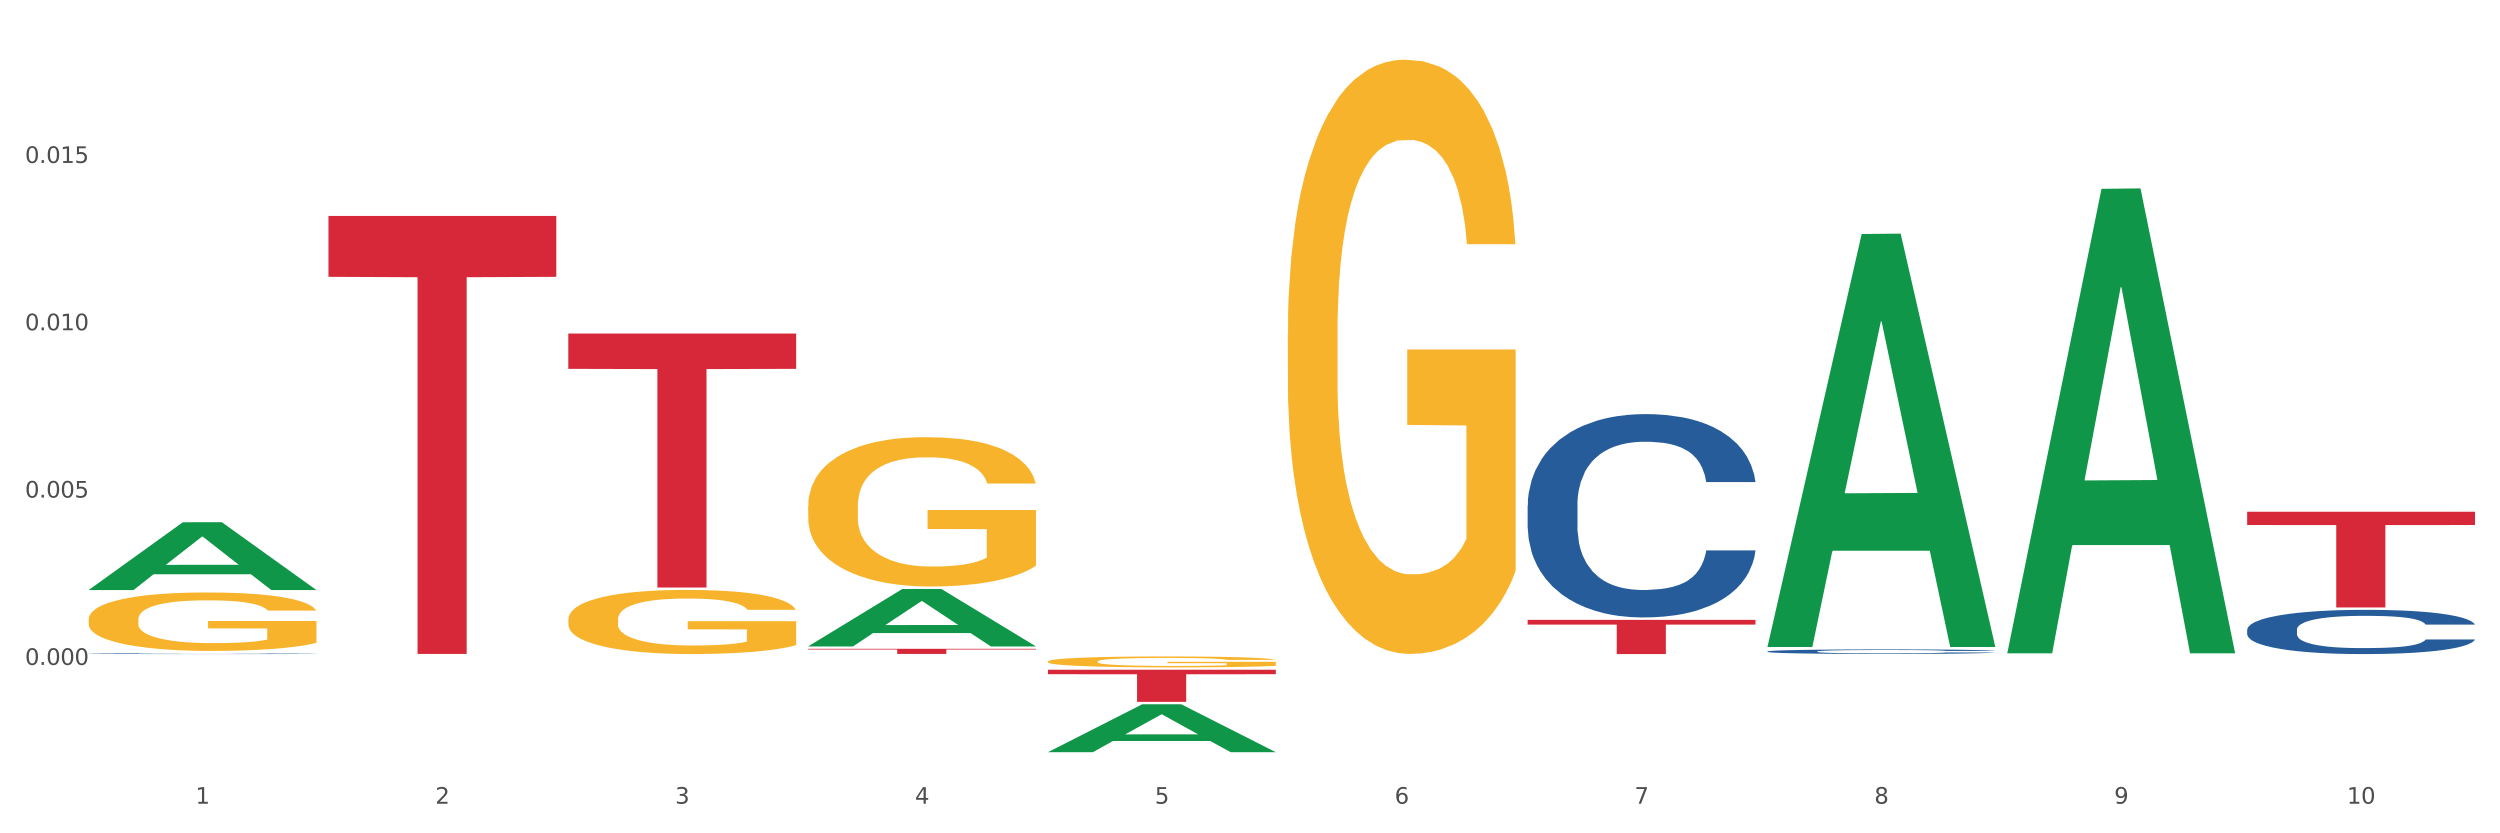
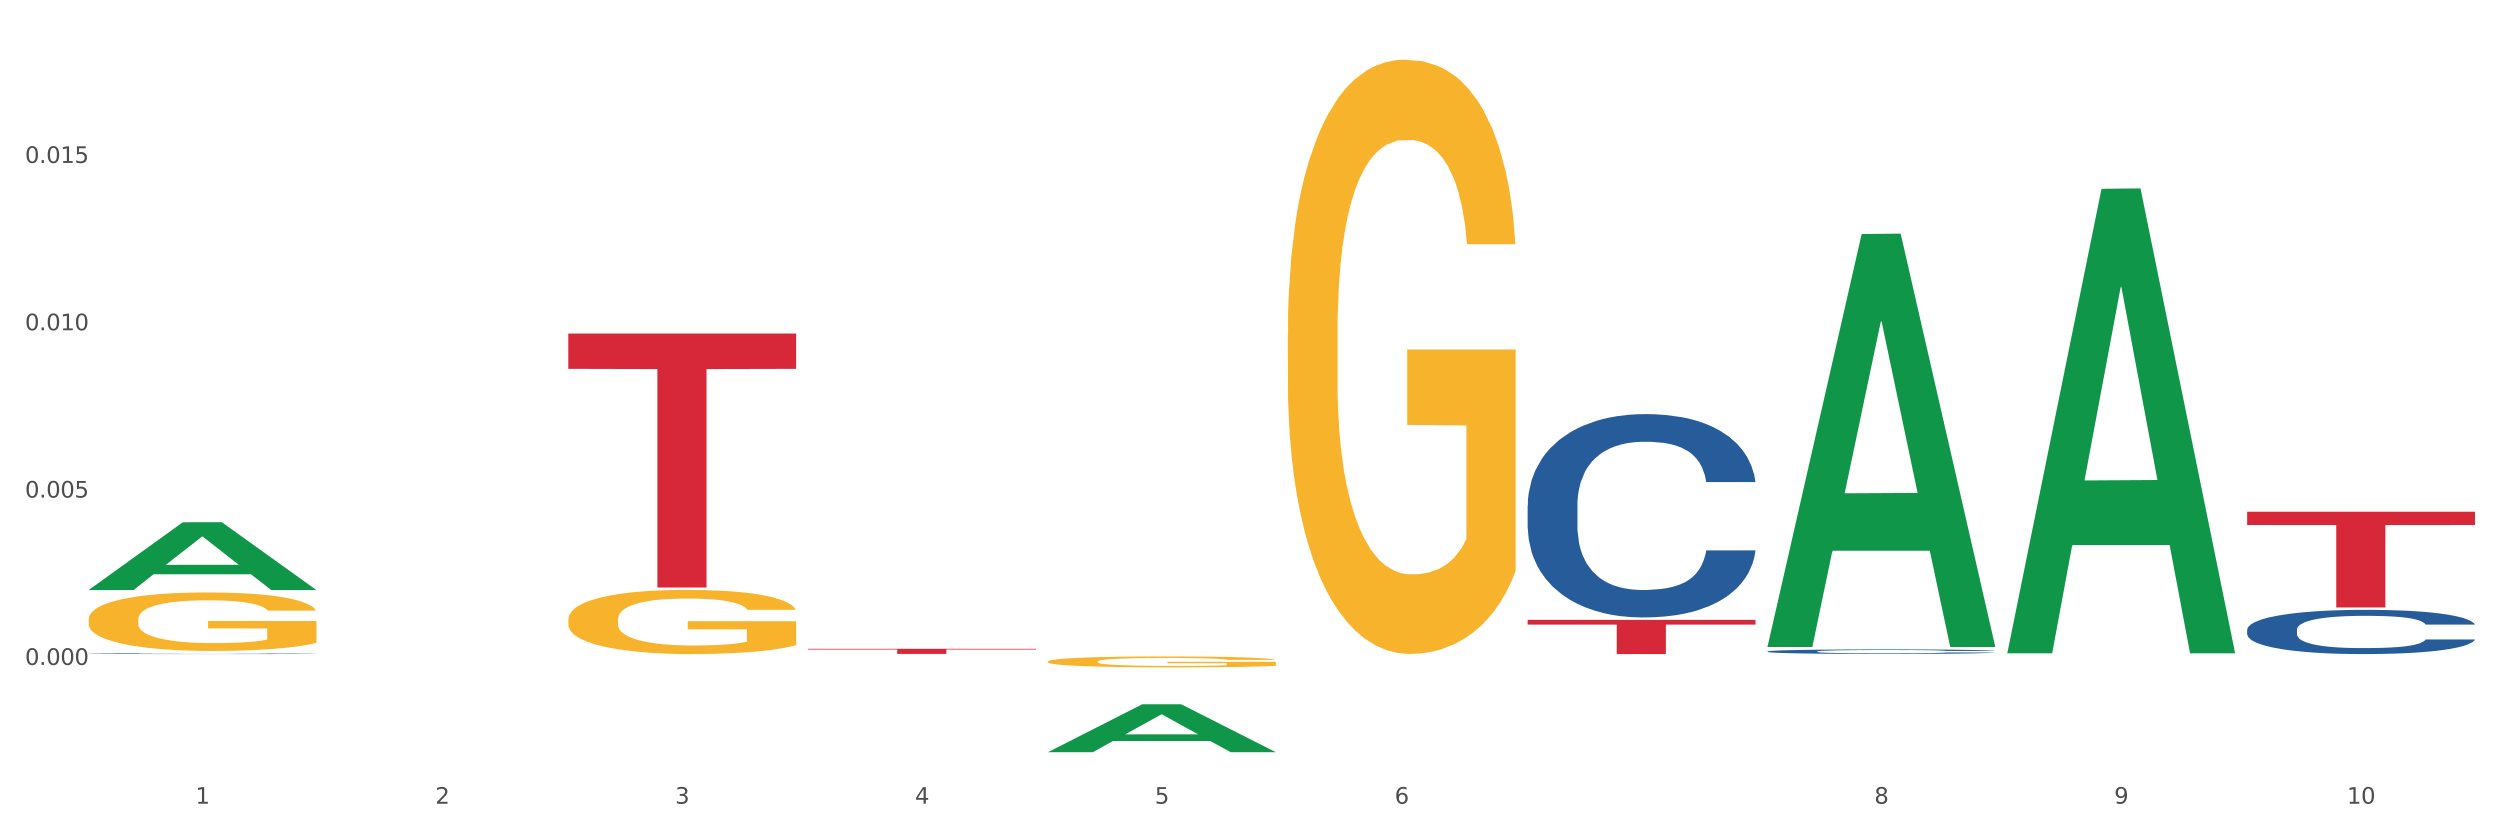
<svg xmlns="http://www.w3.org/2000/svg" xmlns:xlink="http://www.w3.org/1999/xlink" width="1080pt" height="360pt" viewBox="0 0 1080 360" version="1.1">
  <rect x="0" y="0" width="1080" height="360" fill="#333333" stroke="none" />
  <defs>
    <style type="text/css">*{stroke-linejoin: round; stroke-linecap: butt}</style>
  </defs>
  <g id="figure_1">
    <g id="patch_1">
      <path d="M 0 360  L 1080 360  L 1080 0  L 0 0  z " style="fill: #ffffff; stroke: #ffffff; stroke-linejoin: miter" />
    </g>
    <g id="axes_1">
      <g id="matplotlib.axis_1">
        <g id="xtick_1">
          <g id="text_1">
            <g style="fill: #4d4d4d" transform="translate(84.444 347.204) scale(0.096 -0.096)">
              <defs>
                <path id="DejaVuSans-31" d="M 794 531  L 1825 531  L 1825 4091  L 703 3866  L 703 4441  L 1819 4666  L 2450 4666  L 2450 531  L 3481 531  L 3481 0  L 794 0  L 794 531  z " transform="scale(0.016)" />
              </defs>
              <use xlink:href="#DejaVuSans-31" />
            </g>
          </g>
        </g>
        <g id="xtick_2">
          <g id="text_2">
            <g style="fill: #4d4d4d" transform="translate(188.053 347.204) scale(0.096 -0.096)">
              <defs>
                <path id="DejaVuSans-32" d="M 1228 531  L 3431 531  L 3431 0  L 469 0  L 469 531  Q 828 903 1448 1529  Q 2069 2156 2228 2338  Q 2531 2678 2651 2914  Q 2772 3150 2772 3378  Q 2772 3750 2511 3984  Q 2250 4219 1831 4219  Q 1534 4219 1204 4116  Q 875 4013 500 3803  L 500 4441  Q 881 4594 1212 4672  Q 1544 4750 1819 4750  Q 2544 4750 2975 4387  Q 3406 4025 3406 3419  Q 3406 3131 3298 2873  Q 3191 2616 2906 2266  Q 2828 2175 2409 1742  Q 1991 1309 1228 531  z " transform="scale(0.016)" />
              </defs>
              <use xlink:href="#DejaVuSans-32" />
            </g>
          </g>
        </g>
        <g id="xtick_3">
          <g id="text_3">
            <g style="fill: #4d4d4d" transform="translate(291.663 347.204) scale(0.096 -0.096)">
              <defs>
                <path id="DejaVuSans-33" d="M 2597 2516  Q 3050 2419 3304 2112  Q 3559 1806 3559 1356  Q 3559 666 3084 287  Q 2609 -91 1734 -91  Q 1441 -91 1130 -33  Q 819 25 488 141  L 488 750  Q 750 597 1062 519  Q 1375 441 1716 441  Q 2309 441 2620 675  Q 2931 909 2931 1356  Q 2931 1769 2642 2001  Q 2353 2234 1838 2234  L 1294 2234  L 1294 2753  L 1863 2753  Q 2328 2753 2575 2939  Q 2822 3125 2822 3475  Q 2822 3834 2567 4026  Q 2313 4219 1838 4219  Q 1578 4219 1281 4162  Q 984 4106 628 3988  L 628 4550  Q 988 4650 1302 4700  Q 1616 4750 1894 4750  Q 2613 4750 3031 4423  Q 3450 4097 3450 3541  Q 3450 3153 3228 2886  Q 3006 2619 2597 2516  z " transform="scale(0.016)" />
              </defs>
              <use xlink:href="#DejaVuSans-33" />
            </g>
          </g>
        </g>
        <g id="xtick_4">
          <g id="text_4">
            <g style="fill: #4d4d4d" transform="translate(395.273 347.204) scale(0.096 -0.096)">
              <defs>
                <path id="DejaVuSans-34" d="M 2419 4116  L 825 1625  L 2419 1625  L 2419 4116  z M 2253 4666  L 3047 4666  L 3047 1625  L 3713 1625  L 3713 1100  L 3047 1100  L 3047 0  L 2419 0  L 2419 1100  L 313 1100  L 313 1709  L 2253 4666  z " transform="scale(0.016)" />
              </defs>
              <use xlink:href="#DejaVuSans-34" />
            </g>
          </g>
        </g>
        <g id="xtick_5">
          <g id="text_5">
            <g style="fill: #4d4d4d" transform="translate(498.883 347.204) scale(0.096 -0.096)">
              <defs>
                <path id="DejaVuSans-35" d="M 691 4666  L 3169 4666  L 3169 4134  L 1269 4134  L 1269 2991  Q 1406 3038 1543 3061  Q 1681 3084 1819 3084  Q 2600 3084 3056 2656  Q 3513 2228 3513 1497  Q 3513 744 3044 326  Q 2575 -91 1722 -91  Q 1428 -91 1123 -41  Q 819 9 494 109  L 494 744  Q 775 591 1075 516  Q 1375 441 1709 441  Q 2250 441 2565 725  Q 2881 1009 2881 1497  Q 2881 1984 2565 2268  Q 2250 2553 1709 2553  Q 1456 2553 1204 2497  Q 953 2441 691 2322  L 691 4666  z " transform="scale(0.016)" />
              </defs>
              <use xlink:href="#DejaVuSans-35" />
            </g>
          </g>
        </g>
        <g id="xtick_6">
          <g id="text_6">
            <g style="fill: #4d4d4d" transform="translate(602.492 347.204) scale(0.096 -0.096)">
              <defs>
                <path id="DejaVuSans-36" d="M 2113 2584  Q 1688 2584 1439 2293  Q 1191 2003 1191 1497  Q 1191 994 1439 701  Q 1688 409 2113 409  Q 2538 409 2786 701  Q 3034 994 3034 1497  Q 3034 2003 2786 2293  Q 2538 2584 2113 2584  z M 3366 4563  L 3366 3988  Q 3128 4100 2886 4159  Q 2644 4219 2406 4219  Q 1781 4219 1451 3797  Q 1122 3375 1075 2522  Q 1259 2794 1537 2939  Q 1816 3084 2150 3084  Q 2853 3084 3261 2657  Q 3669 2231 3669 1497  Q 3669 778 3244 343  Q 2819 -91 2113 -91  Q 1303 -91 875 529  Q 447 1150 447 2328  Q 447 3434 972 4092  Q 1497 4750 2381 4750  Q 2619 4750 2861 4703  Q 3103 4656 3366 4563  z " transform="scale(0.016)" />
              </defs>
              <use xlink:href="#DejaVuSans-36" />
            </g>
          </g>
        </g>
        <g id="xtick_7">
          <g id="text_7">
            <g style="fill: #4d4d4d" transform="translate(706.102 347.204) scale(0.096 -0.096)">
              <defs>
-                 <path id="DejaVuSans-37" d="M 525 4666  L 3525 4666  L 3525 4397  L 1831 0  L 1172 0  L 2766 4134  L 525 4134  L 525 4666  z " transform="scale(0.016)" />
-               </defs>
+                 </defs>
              <use xlink:href="#DejaVuSans-37" />
            </g>
          </g>
        </g>
        <g id="xtick_8">
          <g id="text_8">
            <g style="fill: #4d4d4d" transform="translate(809.712 347.204) scale(0.096 -0.096)">
              <defs>
                <path id="DejaVuSans-38" d="M 2034 2216  Q 1584 2216 1326 1975  Q 1069 1734 1069 1313  Q 1069 891 1326 650  Q 1584 409 2034 409  Q 2484 409 2743 651  Q 3003 894 3003 1313  Q 3003 1734 2745 1975  Q 2488 2216 2034 2216  z M 1403 2484  Q 997 2584 770 2862  Q 544 3141 544 3541  Q 544 4100 942 4425  Q 1341 4750 2034 4750  Q 2731 4750 3128 4425  Q 3525 4100 3525 3541  Q 3525 3141 3298 2862  Q 3072 2584 2669 2484  Q 3125 2378 3379 2068  Q 3634 1759 3634 1313  Q 3634 634 3220 271  Q 2806 -91 2034 -91  Q 1263 -91 848 271  Q 434 634 434 1313  Q 434 1759 690 2068  Q 947 2378 1403 2484  z M 1172 3481  Q 1172 3119 1398 2916  Q 1625 2713 2034 2713  Q 2441 2713 2670 2916  Q 2900 3119 2900 3481  Q 2900 3844 2670 4047  Q 2441 4250 2034 4250  Q 1625 4250 1398 4047  Q 1172 3844 1172 3481  z " transform="scale(0.016)" />
              </defs>
              <use xlink:href="#DejaVuSans-38" />
            </g>
          </g>
        </g>
        <g id="xtick_9">
          <g id="text_9">
            <g style="fill: #4d4d4d" transform="translate(913.322 347.204) scale(0.096 -0.096)">
              <defs>
                <path id="DejaVuSans-39" d="M 703 97  L 703 672  Q 941 559 1184 500  Q 1428 441 1663 441  Q 2288 441 2617 861  Q 2947 1281 2994 2138  Q 2813 1869 2534 1725  Q 2256 1581 1919 1581  Q 1219 1581 811 2004  Q 403 2428 403 3163  Q 403 3881 828 4315  Q 1253 4750 1959 4750  Q 2769 4750 3195 4129  Q 3622 3509 3622 2328  Q 3622 1225 3098 567  Q 2575 -91 1691 -91  Q 1453 -91 1209 -44  Q 966 3 703 97  z M 1959 2075  Q 2384 2075 2632 2365  Q 2881 2656 2881 3163  Q 2881 3666 2632 3958  Q 2384 4250 1959 4250  Q 1534 4250 1286 3958  Q 1038 3666 1038 3163  Q 1038 2656 1286 2365  Q 1534 2075 1959 2075  z " transform="scale(0.016)" />
              </defs>
              <use xlink:href="#DejaVuSans-39" />
            </g>
          </g>
        </g>
        <g id="xtick_10">
          <g id="text_10">
            <g style="fill: #4d4d4d" transform="translate(1013.877 347.204) scale(0.096 -0.096)">
              <defs>
                <path id="DejaVuSans-30" d="M 2034 4250  Q 1547 4250 1301 3770  Q 1056 3291 1056 2328  Q 1056 1369 1301 889  Q 1547 409 2034 409  Q 2525 409 2770 889  Q 3016 1369 3016 2328  Q 3016 3291 2770 3770  Q 2525 4250 2034 4250  z M 2034 4750  Q 2819 4750 3233 4129  Q 3647 3509 3647 2328  Q 3647 1150 3233 529  Q 2819 -91 2034 -91  Q 1250 -91 836 529  Q 422 1150 422 2328  Q 422 3509 836 4129  Q 1250 4750 2034 4750  z " transform="scale(0.016)" />
              </defs>
              <use xlink:href="#DejaVuSans-31" />
              <use xlink:href="#DejaVuSans-30" transform="translate(63.623 0)" />
            </g>
          </g>
        </g>
        <g id="xtick_11" />
        <g id="xtick_12" />
        <g id="xtick_13" />
        <g id="xtick_14" />
        <g id="xtick_15" />
        <g id="xtick_16" />
        <g id="xtick_17" />
        <g id="xtick_18" />
        <g id="xtick_19" />
      </g>
      <g id="matplotlib.axis_2">
        <g id="ytick_1">
          <g id="text_11">
            <g style="fill: #4d4d4d" transform="translate(10.8 287.24) scale(0.096 -0.096)">
              <defs>
                <path id="DejaVuSans-2e" d="M 684 794  L 1344 794  L 1344 0  L 684 0  L 684 794  z " transform="scale(0.016)" />
              </defs>
              <use xlink:href="#DejaVuSans-30" />
              <use xlink:href="#DejaVuSans-2e" transform="translate(63.623 0)" />
              <use xlink:href="#DejaVuSans-30" transform="translate(95.41 0)" />
              <use xlink:href="#DejaVuSans-30" transform="translate(159.033 0)" />
              <use xlink:href="#DejaVuSans-30" transform="translate(222.656 0)" />
            </g>
          </g>
        </g>
        <g id="ytick_2">
          <g id="text_12">
            <g style="fill: #4d4d4d" transform="translate(10.8 214.959) scale(0.096 -0.096)">
              <use xlink:href="#DejaVuSans-30" />
              <use xlink:href="#DejaVuSans-2e" transform="translate(63.623 0)" />
              <use xlink:href="#DejaVuSans-30" transform="translate(95.41 0)" />
              <use xlink:href="#DejaVuSans-30" transform="translate(159.033 0)" />
              <use xlink:href="#DejaVuSans-35" transform="translate(222.656 0)" />
            </g>
          </g>
        </g>
        <g id="ytick_3">
          <g id="text_13">
            <g style="fill: #4d4d4d" transform="translate(10.8 142.678) scale(0.096 -0.096)">
              <use xlink:href="#DejaVuSans-30" />
              <use xlink:href="#DejaVuSans-2e" transform="translate(63.623 0)" />
              <use xlink:href="#DejaVuSans-30" transform="translate(95.41 0)" />
              <use xlink:href="#DejaVuSans-31" transform="translate(159.033 0)" />
              <use xlink:href="#DejaVuSans-30" transform="translate(222.656 0)" />
            </g>
          </g>
        </g>
        <g id="ytick_4">
          <g id="text_14">
            <g style="fill: #4d4d4d" transform="translate(10.8 70.396) scale(0.096 -0.096)">
              <use xlink:href="#DejaVuSans-30" />
              <use xlink:href="#DejaVuSans-2e" transform="translate(63.623 0)" />
              <use xlink:href="#DejaVuSans-30" transform="translate(95.41 0)" />
              <use xlink:href="#DejaVuSans-31" transform="translate(159.033 0)" />
              <use xlink:href="#DejaVuSans-35" transform="translate(222.656 0)" />
            </g>
          </g>
        </g>
        <g id="ytick_5" />
        <g id="ytick_6" />
        <g id="ytick_7" />
        <g id="ytick_8" />
        <g id="ytick_9" />
      </g>
      <g id="PolyCollection_1">
        <path d="M 38.283 254.865  L 38.384 254.837  L 78.974 225.611  L 95.818 225.584  L 136.712 254.92  L 117.229 254.92  L 108.401 248.089  L 66.493 248.089  L 66.188 248.199  L 57.664 254.92  L 38.283 254.92  L 38.283 254.865  L 71.769 244.012  L 103.125 243.984  L 87.599 231.837  L 87.396 231.782  L 87.193 231.864  L 71.668 243.984  L 71.769 244.012  L 38.283 254.865  z " clip-path="url(#pb7c25c666d)" style="fill: #109648" />
-         <path d="M 349.112 218.679  L 349.228 218.621  L 349.228 216.499  L 349.461 214.673  L 350.623 210.253  L 352.366 206.6  L 353.644 204.656  L 354.923 203.065  L 356.433 201.474  L 358.293 199.824  L 361.663 197.408  L 363.755 196.171  L 366.311 194.874  L 370.96 192.989  L 374.33 191.928  L 377.816 191.044  L 383.51 189.983  L 387.229 189.512  L 391.18 189.159  L 395.945 188.923  L 399.547 188.864  L 407.449 189.041  L 414.189 189.571  L 417.443 189.983  L 421.627 190.691  L 423.835 191.162  L 427.437 192.105  L 431.156 193.342  L 433.713 194.403  L 437.548 196.406  L 440.453 198.41  L 443.126 200.884  L 444.52 202.593  L 445.566 204.184  L 446.496 206.011  L 447.425 208.898  L 426.508 208.898  L 425.694 206.836  L 424.416 204.891  L 422.557 203.006  L 420.93 201.827  L 418.141 200.354  L 415.584 199.411  L 412.911 198.704  L 409.657 198.115  L 407.101 197.82  L 403.498 197.585  L 396.409 197.644  L 391.645 198.115  L 388.391 198.704  L 386.299 199.235  L 384.44 199.824  L 382.348 200.649  L 379.908 201.886  L 378.165 203.006  L 376.421 204.42  L 375.027 205.834  L 373.749 207.484  L 372.703 209.252  L 371.889 211.078  L 371.192 213.317  L 370.611 217.03  L 370.611 225.102  L 370.843 226.929  L 371.424 229.345  L 372.122 231.171  L 373.284 233.352  L 374.33 234.825  L 376.305 236.946  L 378.513 238.714  L 380.256 239.833  L 381.999 240.776  L 385.021 242.072  L 388.391 243.133  L 391.296 243.781  L 395.247 244.37  L 397.92 244.606  L 400.244 244.724  L 405.939 244.724  L 410.006 244.547  L 414.538 244.135  L 418.024 243.604  L 420.93 242.956  L 424.183 241.895  L 426.275 240.894  L 426.275 228.579  L 400.709 228.52  L 400.709 220.329  L 447.542 220.329  L 447.542 244.37  L 445.566 245.608  L 443.358 246.727  L 441.034 247.729  L 437.548 248.966  L 433.364 250.145  L 429.645 250.97  L 425.694 251.677  L 421.046 252.325  L 415.003 252.914  L 411.284 253.15  L 406.636 253.327  L 401.174 253.386  L 396.409 253.268  L 391.761 252.973  L 386.88 252.443  L 382.116 251.677  L 378.513 250.911  L 374.911 249.968  L 371.076 248.731  L 368.054 247.552  L 365.73 246.492  L 363.174 245.136  L 360.385 243.369  L 358.293 241.778  L 356.433 240.128  L 354.458 238.007  L 353.063 236.18  L 351.669 233.882  L 350.855 232.173  L 349.926 229.521  L 349.228 225.809  L 349.112 218.679  z " clip-path="url(#pb7c25c666d)" style="fill: #f7b32b" />
        <path d="M 452.722 285.771  L 452.838 285.767  L 452.838 285.612  L 453.071 285.478  L 454.233 285.156  L 455.976 284.889  L 457.254 284.747  L 458.532 284.631  L 460.043 284.514  L 461.903 284.394  L 465.273 284.217  L 467.364 284.127  L 469.921 284.032  L 474.569 283.894  L 477.939 283.817  L 481.426 283.752  L 487.12 283.675  L 490.839 283.641  L 494.79 283.615  L 499.554 283.597  L 503.157 283.593  L 511.059 283.606  L 517.799 283.645  L 521.053 283.675  L 525.237 283.727  L 527.445 283.761  L 531.047 283.83  L 534.766 283.92  L 537.322 283.998  L 541.157 284.144  L 544.062 284.29  L 546.735 284.471  L 548.13 284.596  L 549.176 284.712  L 550.105 284.846  L 551.035 285.057  L 530.117 285.057  L 529.304 284.906  L 528.026 284.764  L 526.166 284.626  L 524.539 284.54  L 521.75 284.433  L 519.194 284.364  L 516.521 284.312  L 513.267 284.269  L 510.71 284.247  L 507.108 284.23  L 500.019 284.235  L 495.255 284.269  L 492.001 284.312  L 489.909 284.351  L 488.05 284.394  L 485.958 284.454  L 483.517 284.544  L 481.774 284.626  L 480.031 284.73  L 478.637 284.833  L 477.358 284.953  L 476.312 285.082  L 475.499 285.216  L 474.802 285.379  L 474.221 285.651  L 474.221 286.24  L 474.453 286.374  L 475.034 286.55  L 475.731 286.684  L 476.894 286.843  L 477.939 286.951  L 479.915 287.106  L 482.123 287.235  L 483.866 287.316  L 485.609 287.385  L 488.631 287.48  L 492.001 287.557  L 494.906 287.605  L 498.857 287.648  L 501.53 287.665  L 503.854 287.674  L 509.548 287.674  L 513.616 287.661  L 518.148 287.631  L 521.634 287.592  L 524.539 287.545  L 527.793 287.467  L 529.885 287.394  L 529.885 286.494  L 504.319 286.49  L 504.319 285.892  L 551.151 285.892  L 551.151 287.648  L 549.176 287.738  L 546.968 287.82  L 544.644 287.893  L 541.157 287.984  L 536.974 288.07  L 533.255 288.13  L 529.304 288.182  L 524.656 288.229  L 518.613 288.272  L 514.894 288.289  L 510.246 288.302  L 504.784 288.306  L 500.019 288.298  L 495.371 288.276  L 490.49 288.238  L 485.725 288.182  L 482.123 288.126  L 478.52 288.057  L 474.686 287.966  L 471.664 287.88  L 469.34 287.803  L 466.783 287.704  L 463.994 287.575  L 461.903 287.458  L 460.043 287.338  L 458.068 287.183  L 456.673 287.05  L 455.279 286.882  L 454.465 286.757  L 453.535 286.563  L 452.838 286.292  L 452.722 285.771  z " clip-path="url(#pb7c25c666d)" style="fill: #f7b32b" />
        <path d="M 556.332 144.404  L 556.448 144.17  L 556.448 135.729  L 556.68 128.46  L 557.842 110.874  L 559.586 96.337  L 560.864 88.599  L 562.142 82.268  L 563.653 75.937  L 565.512 69.372  L 568.882 59.758  L 570.974 54.834  L 573.531 49.676  L 578.179 42.173  L 581.549 37.952  L 585.035 34.435  L 590.73 30.215  L 594.448 28.339  L 598.4 26.932  L 603.164 25.994  L 606.767 25.759  L 614.669 26.463  L 621.409 28.573  L 624.663 30.215  L 628.846 33.028  L 631.054 34.904  L 634.657 38.656  L 638.375 43.58  L 640.932 47.8  L 644.767 55.772  L 647.672 63.745  L 650.345 73.593  L 651.74 80.392  L 652.785 86.723  L 653.715 93.992  L 654.645 105.481  L 633.727 105.481  L 632.914 97.275  L 631.635 89.537  L 629.776 82.034  L 628.149 77.344  L 625.36 71.482  L 622.803 67.731  L 620.131 64.917  L 616.877 62.572  L 614.32 61.4  L 610.718 60.462  L 603.629 60.696  L 598.864 62.572  L 595.61 64.917  L 593.519 67.027  L 591.659 69.372  L 589.568 72.655  L 587.127 77.579  L 585.384 82.034  L 583.641 87.661  L 582.246 93.288  L 580.968 99.854  L 579.922 106.888  L 579.109 114.157  L 578.412 123.067  L 577.83 137.839  L 577.83 169.962  L 578.063 177.231  L 578.644 186.844  L 579.341 194.113  L 580.503 202.789  L 581.549 208.651  L 583.525 217.092  L 585.733 224.126  L 587.476 228.581  L 589.219 232.333  L 592.24 237.491  L 595.61 241.712  L 598.516 244.291  L 602.467 246.636  L 605.14 247.573  L 607.464 248.042  L 613.158 248.042  L 617.225 247.339  L 621.758 245.698  L 625.244 243.587  L 628.149 241.008  L 631.403 236.788  L 633.495 232.802  L 633.495 183.796  L 607.929 183.562  L 607.929 150.969  L 654.761 150.969  L 654.761 246.636  L 652.785 251.56  L 650.577 256.015  L 648.253 260.001  L 644.767 264.925  L 640.583 269.614  L 636.865 272.897  L 632.914 275.711  L 628.265 278.29  L 622.222 280.635  L 618.504 281.572  L 613.855 282.276  L 608.394 282.51  L 603.629 282.041  L 598.981 280.869  L 594.1 278.759  L 589.335 275.711  L 585.733 272.662  L 582.13 268.911  L 578.295 263.987  L 575.274 259.297  L 572.95 255.077  L 570.393 249.684  L 567.604 242.649  L 565.512 236.319  L 563.653 229.753  L 561.677 221.312  L 560.283 214.043  L 558.888 204.899  L 558.075 198.099  L 557.145 187.548  L 556.448 172.776  L 556.332 144.404  z " clip-path="url(#pb7c25c666d)" style="fill: #f7b32b" />
        <path d="M 970.771 272.036  L 970.887 272.019  L 970.887 271.53  L 971.236 270.867  L 972.516 269.645  L 974.145 268.72  L 976.937 267.638  L 978.45 267.184  L 980.428 266.678  L 984.5 265.857  L 989.154 265.159  L 992.411 264.775  L 994.854 264.531  L 1000.323 264.094  L 1003.464 263.902  L 1006.722 263.745  L 1009.514 263.64  L 1014.168 263.518  L 1017.891 263.466  L 1022.196 263.448  L 1025.803 263.466  L 1030.573 263.536  L 1037.554 263.745  L 1040.23 263.867  L 1043.836 264.077  L 1047.56 264.356  L 1050.585 264.635  L 1054.075 265.037  L 1057.682 265.561  L 1061.172 266.224  L 1063.615 266.835  L 1065.593 267.481  L 1067.338 268.266  L 1068.618 269.121  L 1069.2 269.837  L 1047.909 269.837  L 1047.327 269.191  L 1046.163 268.493  L 1045 268.022  L 1043.72 267.638  L 1041.742 267.201  L 1039.997 266.922  L 1037.088 266.59  L 1034.412 266.381  L 1032.202 266.259  L 1029.526 266.154  L 1023.825 266.049  L 1019.753 266.049  L 1017.193 266.084  L 1014.052 266.171  L 1011.376 266.294  L 1008.234 266.503  L 1005.791 266.73  L 1003.348 267.027  L 1001.952 267.236  L 999.857 267.62  L 998.461 267.934  L 996.6 268.476  L 995.553 268.86  L 993.691 269.854  L 992.877 270.588  L 992.528 271.094  L 992.295 271.652  L 992.295 274.375  L 992.993 275.597  L 993.575 276.121  L 994.505 276.714  L 996.251 277.482  L 998.81 278.233  L 1001.486 278.774  L 1003.697 279.106  L 1005.791 279.35  L 1007.885 279.542  L 1010.445 279.717  L 1012.539 279.821  L 1015.681 279.926  L 1019.404 279.978  L 1022.312 279.978  L 1028.246 279.891  L 1030.922 279.804  L 1033.482 279.682  L 1036.274 279.49  L 1038.484 279.28  L 1039.764 279.123  L 1041.859 278.792  L 1043.487 278.442  L 1044.884 278.041  L 1045.814 277.692  L 1046.861 277.168  L 1047.676 276.575  L 1047.909 276.261  L 1069.2 276.261  L 1068.735 276.889  L 1067.92 277.5  L 1066.291 278.32  L 1065.012 278.792  L 1063.034 279.368  L 1060.939 279.856  L 1058.031 280.397  L 1055.355 280.799  L 1052.562 281.148  L 1049.537 281.462  L 1044.069 281.899  L 1042.091 282.021  L 1037.903 282.23  L 1034.645 282.352  L 1029.875 282.475  L 1024.988 282.544  L 1019.869 282.562  L 1015.332 282.527  L 1010.329 282.422  L 1007.187 282.317  L 1003.697 282.16  L 999.625 281.916  L 995.785 281.619  L 992.179 281.27  L 988.804 280.869  L 985.663 280.415  L 981.591 279.664  L 978.566 278.931  L 976.355 278.25  L 974.843 277.674  L 973.33 276.941  L 972.516 276.435  L 971.236 275.213  L 970.771 274.079  L 970.771 272.036  z " clip-path="url(#pb7c25c666d)" style="fill: #255c99" />
        <path d="M 763.551 281.422  L 763.668 281.42  L 763.668 281.37  L 764.017 281.302  L 765.296 281.176  L 766.925 281.081  L 769.718 280.97  L 771.23 280.924  L 773.208 280.872  L 777.28 280.788  L 781.934 280.716  L 785.192 280.677  L 787.635 280.652  L 793.103 280.607  L 796.245 280.587  L 799.502 280.571  L 802.295 280.56  L 806.949 280.548  L 810.672 280.542  L 814.976 280.541  L 818.583 280.542  L 823.353 280.55  L 830.334 280.571  L 833.01 280.584  L 836.617 280.605  L 840.34 280.634  L 843.365 280.662  L 846.855 280.704  L 850.462 280.757  L 853.953 280.825  L 856.396 280.888  L 858.374 280.954  L 860.119 281.035  L 861.399 281.123  L 861.981 281.196  L 840.689 281.196  L 840.107 281.13  L 838.944 281.058  L 837.78 281.01  L 836.501 280.97  L 834.523 280.926  L 832.777 280.897  L 829.869 280.863  L 827.193 280.841  L 824.982 280.829  L 822.306 280.818  L 816.605 280.807  L 812.533 280.807  L 809.974 280.811  L 806.832 280.82  L 804.156 280.832  L 801.015 280.854  L 798.572 280.877  L 796.128 280.908  L 794.732 280.929  L 792.638 280.969  L 791.242 281.001  L 789.38 281.056  L 788.333 281.096  L 786.472 281.198  L 785.657 281.273  L 785.308 281.325  L 785.075 281.382  L 785.075 281.661  L 785.773 281.787  L 786.355 281.84  L 787.286 281.901  L 789.031 281.98  L 791.591 282.057  L 794.267 282.113  L 796.477 282.147  L 798.572 282.172  L 800.666 282.191  L 803.225 282.209  L 805.32 282.22  L 808.461 282.231  L 812.184 282.236  L 815.093 282.236  L 821.026 282.227  L 823.702 282.218  L 826.262 282.206  L 829.054 282.186  L 831.265 282.165  L 832.545 282.148  L 834.639 282.114  L 836.268 282.079  L 837.664 282.037  L 838.595 282.002  L 839.642 281.948  L 840.456 281.887  L 840.689 281.855  L 861.981 281.855  L 861.515 281.919  L 860.701 281.982  L 859.072 282.066  L 857.792 282.114  L 855.814 282.174  L 853.72 282.224  L 850.811 282.279  L 848.135 282.32  L 845.343 282.356  L 842.318 282.388  L 836.85 282.433  L 834.872 282.446  L 830.683 282.467  L 827.426 282.48  L 822.655 282.492  L 817.769 282.499  L 812.65 282.501  L 808.112 282.498  L 803.109 282.487  L 799.968 282.476  L 796.477 282.46  L 792.405 282.435  L 788.566 282.404  L 784.959 282.369  L 781.585 282.327  L 778.444 282.281  L 774.371 282.204  L 771.346 282.129  L 769.136 282.059  L 767.623 282  L 766.111 281.925  L 765.296 281.873  L 764.017 281.747  L 763.551 281.631  L 763.551 281.422  z " clip-path="url(#pb7c25c666d)" style="fill: #255c99" />
        <path d="M 659.941 218.364  L 660.058 218.284  L 660.058 216.037  L 660.407 212.988  L 661.687 207.373  L 663.316 203.12  L 666.108 198.146  L 667.62 196.06  L 669.598 193.734  L 673.67 189.963  L 678.324 186.754  L 681.582 184.989  L 684.025 183.866  L 689.494 181.86  L 692.635 180.978  L 695.893 180.256  L 698.685 179.774  L 703.339 179.213  L 707.062 178.972  L 711.367 178.892  L 714.973 178.972  L 719.744 179.293  L 726.724 180.256  L 729.4 180.817  L 733.007 181.78  L 736.73 183.064  L 739.755 184.347  L 743.246 186.192  L 746.852 188.599  L 750.343 191.648  L 752.786 194.456  L 754.764 197.424  L 756.509 201.035  L 757.789 204.966  L 758.371 208.255  L 737.079 208.255  L 736.498 205.287  L 735.334 202.078  L 734.171 199.911  L 732.891 198.146  L 730.913 196.141  L 729.168 194.857  L 726.259 193.333  L 723.583 192.37  L 721.373 191.808  L 718.697 191.327  L 712.996 190.846  L 708.923 190.846  L 706.364 191.006  L 703.222 191.407  L 700.546 191.969  L 697.405 192.932  L 694.962 193.975  L 692.519 195.338  L 691.122 196.301  L 689.028 198.066  L 687.632 199.51  L 685.77 201.997  L 684.723 203.762  L 682.862 208.335  L 682.047 211.705  L 681.698 214.031  L 681.466 216.599  L 681.466 229.114  L 682.164 234.73  L 682.745 237.137  L 683.676 239.865  L 685.421 243.395  L 687.981 246.845  L 690.657 249.332  L 692.868 250.856  L 694.962 251.979  L 697.056 252.862  L 699.616 253.664  L 701.71 254.145  L 704.851 254.627  L 708.574 254.867  L 711.483 254.867  L 717.417 254.466  L 720.093 254.065  L 722.652 253.503  L 725.445 252.621  L 727.655 251.658  L 728.935 250.936  L 731.029 249.412  L 732.658 247.807  L 734.054 245.962  L 734.985 244.358  L 736.032 241.951  L 736.847 239.223  L 737.079 237.779  L 758.371 237.779  L 757.905 240.667  L 757.091 243.475  L 755.462 247.246  L 754.182 249.412  L 752.204 252.059  L 750.11 254.306  L 747.201 256.793  L 744.526 258.638  L 741.733 260.243  L 738.708 261.687  L 733.24 263.692  L 731.262 264.254  L 727.074 265.217  L 723.816 265.778  L 719.046 266.34  L 714.159 266.661  L 709.04 266.741  L 704.502 266.581  L 699.499 266.099  L 696.358 265.618  L 692.868 264.896  L 688.795 263.773  L 684.956 262.409  L 681.349 260.804  L 677.975 258.959  L 674.834 256.873  L 670.762 253.423  L 667.737 250.054  L 665.526 246.925  L 664.014 244.277  L 662.501 240.908  L 661.687 238.581  L 660.407 232.965  L 659.941 227.75  L 659.941 218.364  z " clip-path="url(#pb7c25c666d)" style="fill: #255c99" />
        <path d="M 38.283 282.381  L 38.399 282.38  L 38.399 282.372  L 38.748 282.361  L 40.028 282.34  L 41.657 282.324  L 44.449 282.305  L 45.962 282.297  L 47.94 282.288  L 52.012 282.274  L 56.666 282.262  L 59.923 282.256  L 62.367 282.252  L 67.835 282.244  L 70.976 282.241  L 74.234 282.238  L 77.026 282.236  L 81.68 282.234  L 85.403 282.233  L 89.708 282.233  L 93.315 282.233  L 98.085 282.234  L 105.066 282.238  L 107.742 282.24  L 111.349 282.244  L 115.072 282.249  L 118.097 282.253  L 121.587 282.26  L 125.194 282.269  L 128.684 282.281  L 131.128 282.291  L 133.106 282.302  L 134.851 282.316  L 136.131 282.331  L 136.712 282.343  L 115.421 282.343  L 114.839 282.332  L 113.676 282.32  L 112.512 282.312  L 111.232 282.305  L 109.254 282.297  L 107.509 282.293  L 104.601 282.287  L 101.925 282.283  L 99.714 282.281  L 97.038 282.279  L 91.337 282.278  L 87.265 282.278  L 84.705 282.278  L 81.564 282.28  L 78.888 282.282  L 75.747 282.285  L 73.303 282.289  L 70.86 282.294  L 69.464 282.298  L 67.37 282.305  L 65.974 282.31  L 64.112 282.319  L 63.065 282.326  L 61.203 282.343  L 60.389 282.356  L 60.04 282.364  L 59.807 282.374  L 59.807 282.421  L 60.505 282.442  L 61.087 282.451  L 62.018 282.461  L 63.763 282.474  L 66.323 282.487  L 68.999 282.497  L 71.209 282.502  L 73.303 282.507  L 75.398 282.51  L 77.957 282.513  L 80.051 282.515  L 83.193 282.516  L 86.916 282.517  L 89.825 282.517  L 95.758 282.516  L 98.434 282.514  L 100.994 282.512  L 103.786 282.509  L 105.997 282.505  L 107.277 282.503  L 109.371 282.497  L 111 282.491  L 112.396 282.484  L 113.327 282.478  L 114.374 282.469  L 115.188 282.459  L 115.421 282.453  L 136.712 282.453  L 136.247 282.464  L 135.432 282.475  L 133.804 282.489  L 132.524 282.497  L 130.546 282.507  L 128.452 282.515  L 125.543 282.525  L 122.867 282.531  L 120.075 282.538  L 117.05 282.543  L 111.581 282.55  L 109.603 282.553  L 105.415 282.556  L 102.157 282.558  L 97.387 282.56  L 92.501 282.562  L 87.381 282.562  L 82.844 282.561  L 77.841 282.559  L 74.7 282.558  L 71.209 282.555  L 67.137 282.551  L 63.298 282.546  L 59.691 282.54  L 56.317 282.533  L 53.175 282.525  L 49.103 282.512  L 46.078 282.499  L 43.868 282.488  L 42.355 282.478  L 40.843 282.465  L 40.028 282.456  L 38.748 282.435  L 38.283 282.416  L 38.283 282.381  z " clip-path="url(#pb7c25c666d)" style="fill: #255c99" />
-         <path d="M 141.893 93.292  L 240.322 93.292  L 240.322 119.587  L 201.603 119.765  L 201.603 282.512  L 180.378 282.512  L 180.378 119.765  L 141.893 119.587  L 141.893 93.469  L 141.893 93.292  z " clip-path="url(#pb7c25c666d)" style="fill: #d62839" />
        <path d="M 245.502 144.093  L 343.932 144.093  L 343.932 159.34  L 305.213 159.443  L 305.213 253.809  L 283.988 253.809  L 283.988 159.443  L 245.502 159.34  L 245.502 144.196  L 245.502 144.093  z " clip-path="url(#pb7c25c666d)" style="fill: #d62839" />
        <path d="M 349.112 280.29  L 447.542 280.29  L 447.542 280.596  L 408.823 280.598  L 408.823 282.492  L 387.598 282.492  L 387.598 280.598  L 349.112 280.596  L 349.112 280.292  L 349.112 280.29  z " clip-path="url(#pb7c25c666d)" style="fill: #d62839" />
-         <path d="M 452.722 289.338  L 551.151 289.338  L 551.151 291.265  L 512.433 291.278  L 512.433 303.205  L 491.207 303.205  L 491.207 291.278  L 452.722 291.265  L 452.722 289.351  L 452.722 289.338  z " clip-path="url(#pb7c25c666d)" style="fill: #d62839" />
        <path d="M 659.941 267.772  L 758.371 267.772  L 758.371 269.828  L 719.652 269.842  L 719.652 282.562  L 698.427 282.562  L 698.427 269.842  L 659.941 269.828  L 659.941 267.786  L 659.941 267.772  z " clip-path="url(#pb7c25c666d)" style="fill: #d62839" />
        <path d="M 970.771 221.056  L 1069.2 221.056  L 1069.2 226.804  L 1030.481 226.843  L 1030.481 262.417  L 1009.256 262.417  L 1009.256 226.843  L 970.771 226.804  L 970.771 221.095  L 970.771 221.056  z " clip-path="url(#pb7c25c666d)" style="fill: #d62839" />
        <path d="M 245.502 267.645  L 245.619 267.62  L 245.619 266.709  L 245.851 265.925  L 247.013 264.027  L 248.756 262.458  L 250.035 261.623  L 251.313 260.939  L 252.824 260.256  L 254.683 259.548  L 258.053 258.51  L 260.145 257.979  L 262.701 257.422  L 267.35 256.612  L 270.72 256.157  L 274.206 255.777  L 279.9 255.322  L 283.619 255.119  L 287.57 254.967  L 292.335 254.866  L 295.937 254.841  L 303.84 254.917  L 310.58 255.144  L 313.834 255.322  L 318.017 255.625  L 320.225 255.828  L 323.828 256.233  L 327.546 256.764  L 330.103 257.219  L 333.938 258.08  L 336.843 258.94  L 339.516 260.003  L 340.91 260.737  L 341.956 261.42  L 342.886 262.205  L 343.816 263.445  L 322.898 263.445  L 322.084 262.559  L 320.806 261.724  L 318.947 260.914  L 317.32 260.408  L 314.531 259.775  L 311.974 259.37  L 309.301 259.067  L 306.048 258.814  L 303.491 258.687  L 299.888 258.586  L 292.8 258.611  L 288.035 258.814  L 284.781 259.067  L 282.689 259.295  L 280.83 259.548  L 278.738 259.902  L 276.298 260.433  L 274.555 260.914  L 272.812 261.521  L 271.417 262.129  L 270.139 262.837  L 269.093 263.596  L 268.28 264.381  L 267.582 265.342  L 267.001 266.937  L 267.001 270.404  L 267.234 271.188  L 267.815 272.226  L 268.512 273.01  L 269.674 273.946  L 270.72 274.579  L 272.695 275.49  L 274.903 276.249  L 276.647 276.73  L 278.39 277.135  L 281.411 277.692  L 284.781 278.147  L 287.686 278.425  L 291.638 278.678  L 294.31 278.78  L 296.635 278.83  L 302.329 278.83  L 306.396 278.754  L 310.928 278.577  L 314.415 278.349  L 317.32 278.071  L 320.574 277.616  L 322.665 277.185  L 322.665 271.897  L 297.099 271.871  L 297.099 268.354  L 343.932 268.354  L 343.932 278.678  L 341.956 279.21  L 339.748 279.691  L 337.424 280.121  L 333.938 280.652  L 329.754 281.158  L 326.036 281.513  L 322.084 281.816  L 317.436 282.095  L 311.393 282.348  L 307.674 282.449  L 303.026 282.525  L 297.564 282.55  L 292.8 282.5  L 288.151 282.373  L 283.271 282.145  L 278.506 281.816  L 274.903 281.487  L 271.301 281.082  L 267.466 280.551  L 264.445 280.045  L 262.12 279.589  L 259.564 279.007  L 256.775 278.248  L 254.683 277.565  L 252.824 276.856  L 250.848 275.945  L 249.454 275.161  L 248.059 274.174  L 247.246 273.44  L 246.316 272.301  L 245.619 270.707  L 245.502 267.645  z " clip-path="url(#pb7c25c666d)" style="fill: #f7b32b" />
        <path d="M 38.283 267.62  L 38.399 267.596  L 38.399 266.766  L 38.632 266.051  L 39.794 264.322  L 41.537 262.892  L 42.815 262.131  L 44.093 261.509  L 45.604 260.886  L 47.464 260.24  L 50.834 259.295  L 52.925 258.811  L 55.482 258.303  L 60.13 257.566  L 63.5 257.15  L 66.987 256.805  L 72.681 256.39  L 76.4 256.205  L 80.351 256.067  L 85.115 255.974  L 88.718 255.951  L 96.62 256.021  L 103.36 256.228  L 106.614 256.39  L 110.798 256.666  L 113.006 256.851  L 116.608 257.22  L 120.327 257.704  L 122.883 258.119  L 126.718 258.903  L 129.623 259.687  L 132.296 260.656  L 133.691 261.324  L 134.737 261.947  L 135.666 262.662  L 136.596 263.792  L 115.678 263.792  L 114.865 262.985  L 113.587 262.224  L 111.727 261.486  L 110.1 261.024  L 107.311 260.448  L 104.755 260.079  L 102.082 259.802  L 98.828 259.572  L 96.271 259.456  L 92.669 259.364  L 85.58 259.387  L 80.816 259.572  L 77.562 259.802  L 75.47 260.01  L 73.611 260.24  L 71.519 260.563  L 69.078 261.048  L 67.335 261.486  L 65.592 262.039  L 64.198 262.593  L 62.919 263.238  L 61.873 263.93  L 61.06 264.645  L 60.363 265.521  L 59.782 266.974  L 59.782 270.133  L 60.014 270.848  L 60.595 271.793  L 61.292 272.508  L 62.455 273.361  L 63.5 273.938  L 65.476 274.768  L 67.684 275.46  L 69.427 275.898  L 71.17 276.267  L 74.192 276.774  L 77.562 277.189  L 80.467 277.443  L 84.418 277.673  L 87.091 277.766  L 89.415 277.812  L 95.109 277.812  L 99.177 277.743  L 103.709 277.581  L 107.195 277.374  L 110.1 277.12  L 113.354 276.705  L 115.446 276.313  L 115.446 271.494  L 89.88 271.47  L 89.88 268.265  L 136.712 268.265  L 136.712 277.673  L 134.737 278.158  L 132.529 278.596  L 130.205 278.988  L 126.718 279.472  L 122.535 279.933  L 118.816 280.256  L 114.865 280.533  L 110.217 280.787  L 104.174 281.017  L 100.455 281.109  L 95.807 281.179  L 90.345 281.202  L 85.58 281.155  L 80.932 281.04  L 76.051 280.833  L 71.286 280.533  L 67.684 280.233  L 64.081 279.864  L 60.247 279.38  L 57.225 278.919  L 54.901 278.504  L 52.344 277.973  L 49.555 277.281  L 47.464 276.659  L 45.604 276.013  L 43.629 275.183  L 42.234 274.468  L 40.84 273.569  L 40.026 272.9  L 39.096 271.862  L 38.399 270.41  L 38.283 267.62  z " clip-path="url(#pb7c25c666d)" style="fill: #f7b32b" />
-         <path d="M 349.112 279.212  L 349.214 279.189  L 389.803 254.44  L 406.648 254.417  L 447.542 279.259  L 428.059 279.259  L 419.23 273.474  L 377.322 273.474  L 377.017 273.567  L 368.494 279.259  L 349.112 279.259  L 349.112 279.212  L 382.598 270.022  L 413.954 269.998  L 398.428 259.712  L 398.225 259.665  L 398.022 259.735  L 382.497 269.998  L 382.598 270.022  L 349.112 279.212  z " clip-path="url(#pb7c25c666d)" style="fill: #109648" />
        <path d="M 452.722 324.911  L 452.823 324.891  L 493.413 304.256  L 510.257 304.236  L 551.151 324.95  L 531.668 324.95  L 522.84 320.126  L 480.932 320.126  L 480.627 320.204  L 472.103 324.95  L 452.722 324.95  L 452.722 324.911  L 486.208 317.248  L 517.564 317.228  L 502.038 308.651  L 501.835 308.612  L 501.632 308.671  L 486.107 317.228  L 486.208 317.248  L 452.722 324.911  z " clip-path="url(#pb7c25c666d)" style="fill: #109648" />
        <path d="M 763.551 279.174  L 763.653 279.006  L 804.242 101.09  L 821.087 100.923  L 861.981 279.509  L 842.498 279.509  L 833.669 237.923  L 791.761 237.923  L 791.456 238.594  L 782.933 279.509  L 763.551 279.509  L 763.551 279.174  L 797.037 213.105  L 828.393 212.938  L 812.867 138.988  L 812.664 138.652  L 812.461 139.155  L 796.936 212.938  L 797.037 213.105  L 763.551 279.174  z " clip-path="url(#pb7c25c666d)" style="fill: #109648" />
        <path d="M 867.161 281.857  L 867.262 281.668  L 907.852 81.57  L 924.696 81.381  L 965.59 282.234  L 946.107 282.234  L 937.279 235.463  L 895.371 235.463  L 895.066 236.217  L 886.542 282.234  L 867.161 282.234  L 867.161 281.857  L 900.647 207.551  L 932.003 207.362  L 916.477 124.192  L 916.274 123.815  L 916.071 124.381  L 900.546 207.362  L 900.647 207.551  L 867.161 281.857  z " clip-path="url(#pb7c25c666d)" style="fill: #109648" />
      </g>
    </g>
  </g>
  <defs>
    <clipPath id="pb7c25c666d">
      <rect x="38.283" y="10.8" width="1030.917" height="329.109" />
    </clipPath>
  </defs>
</svg>